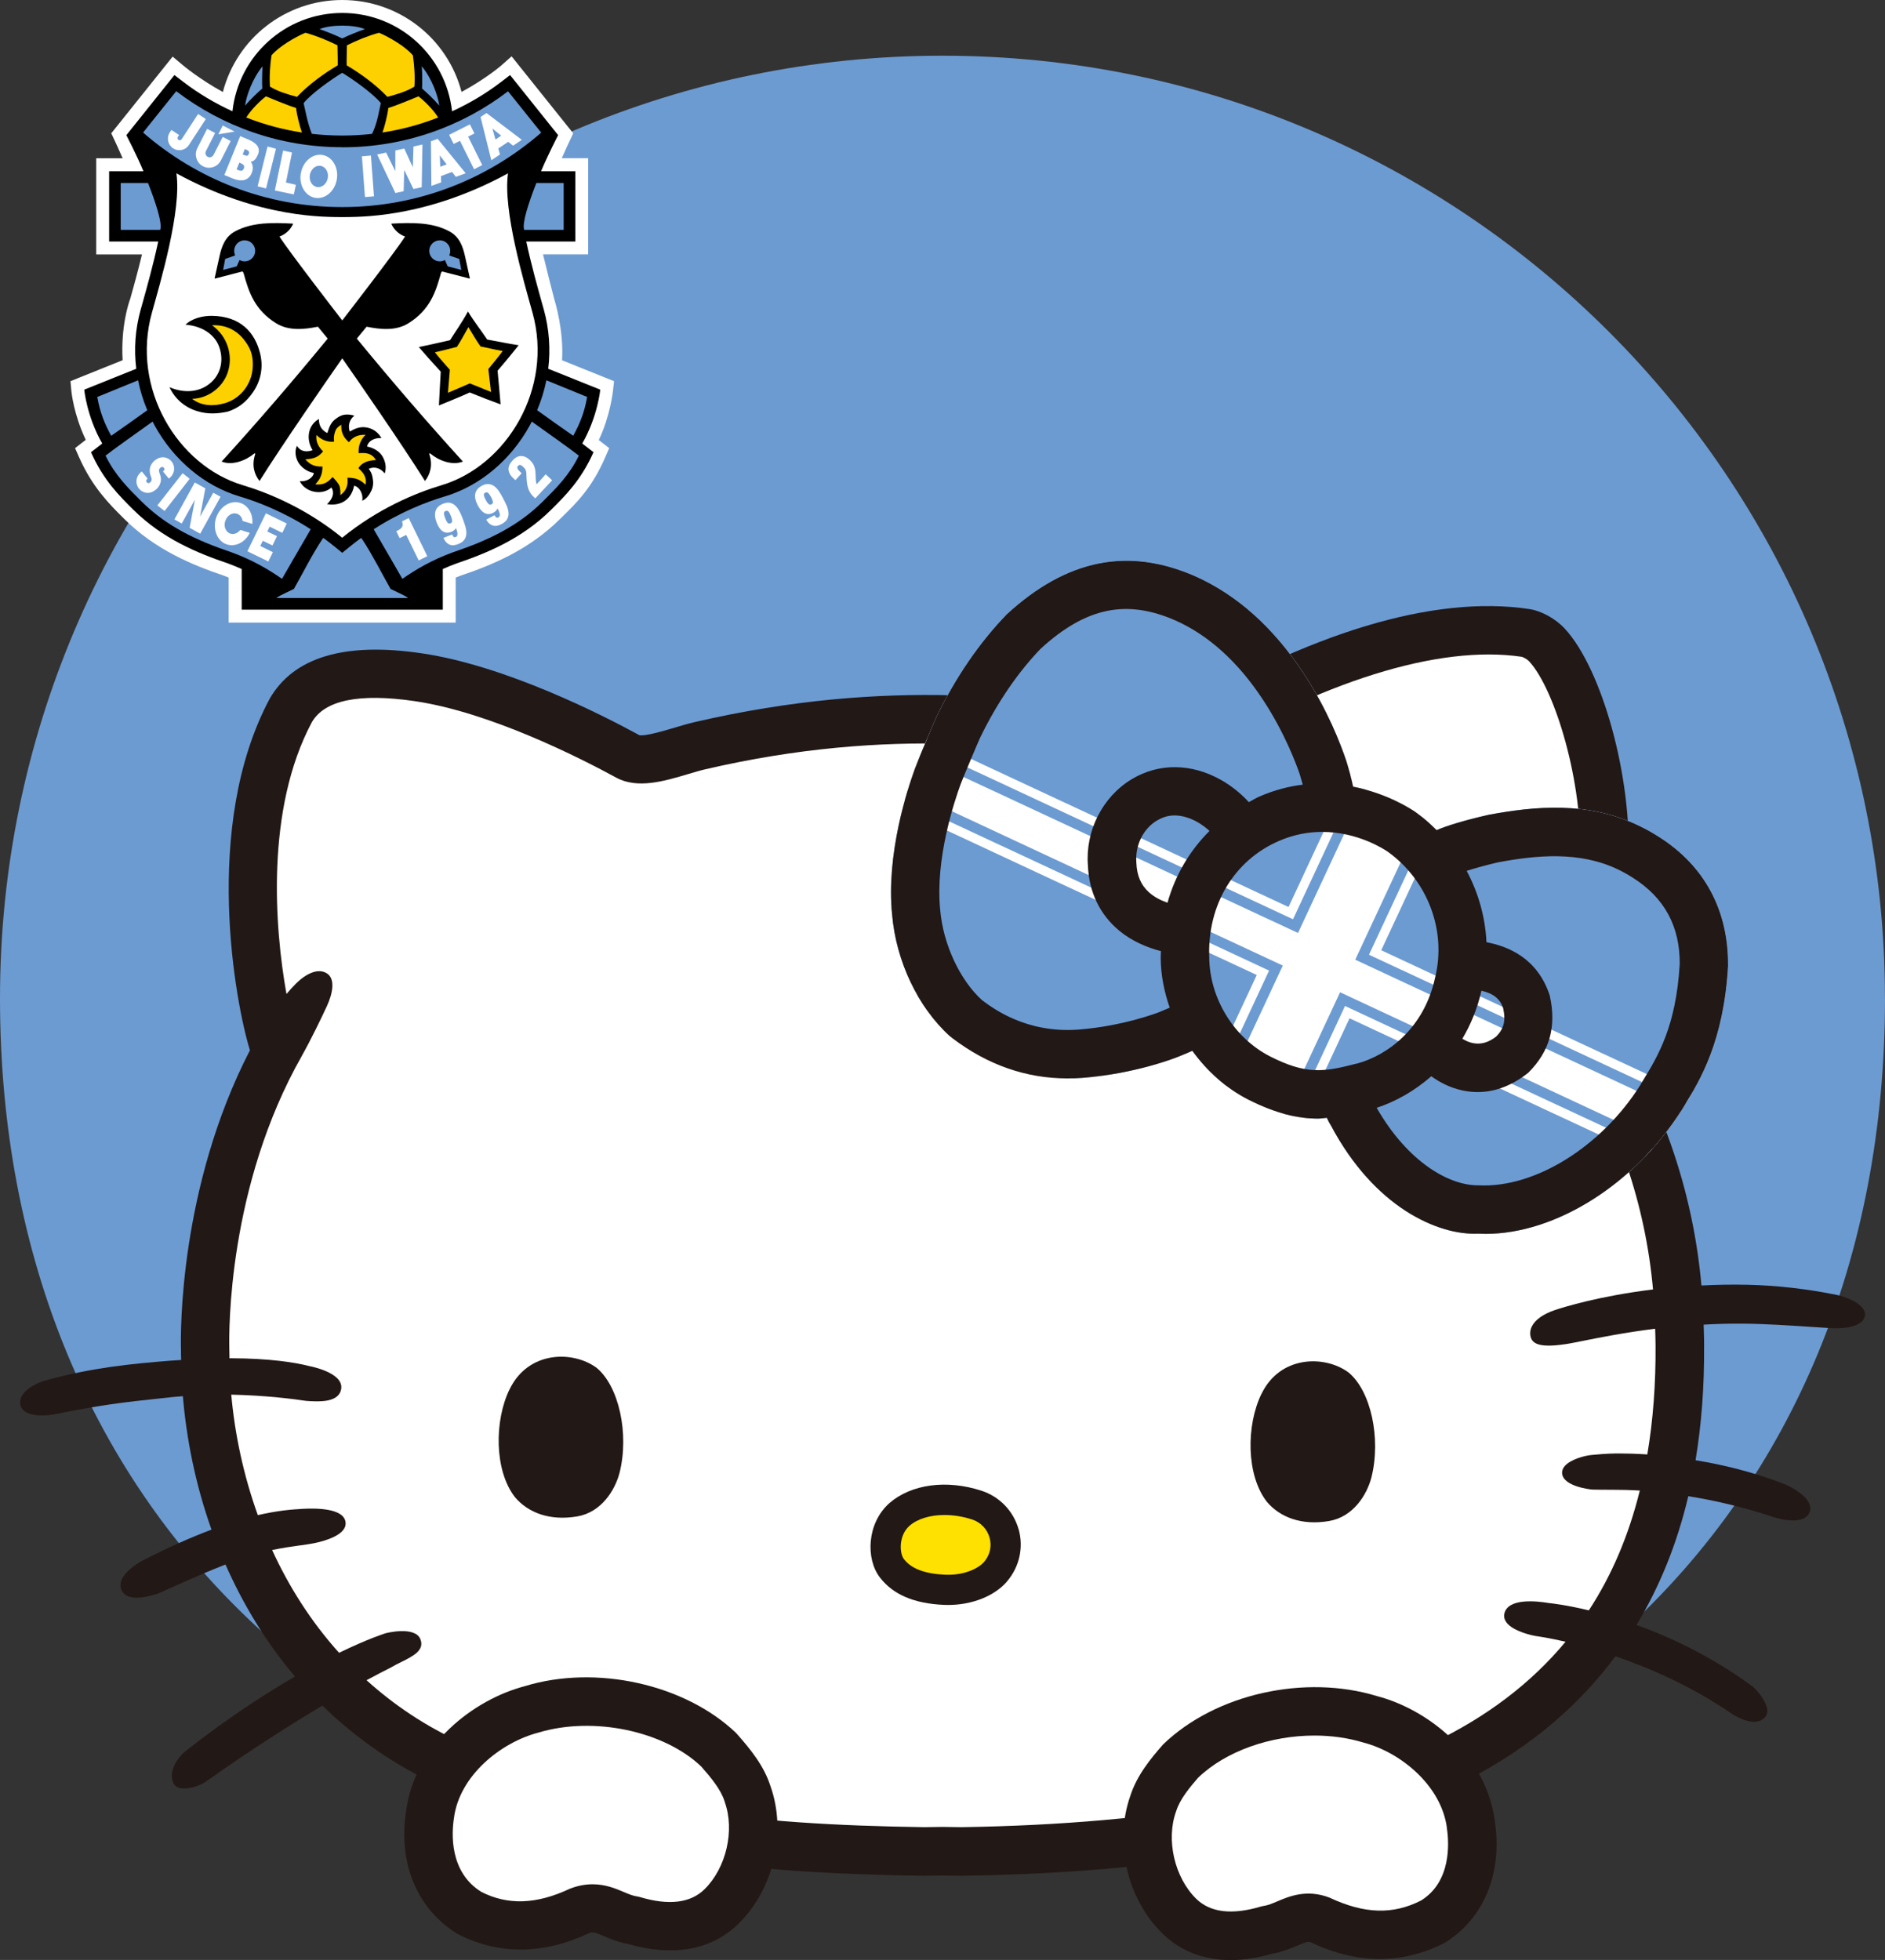
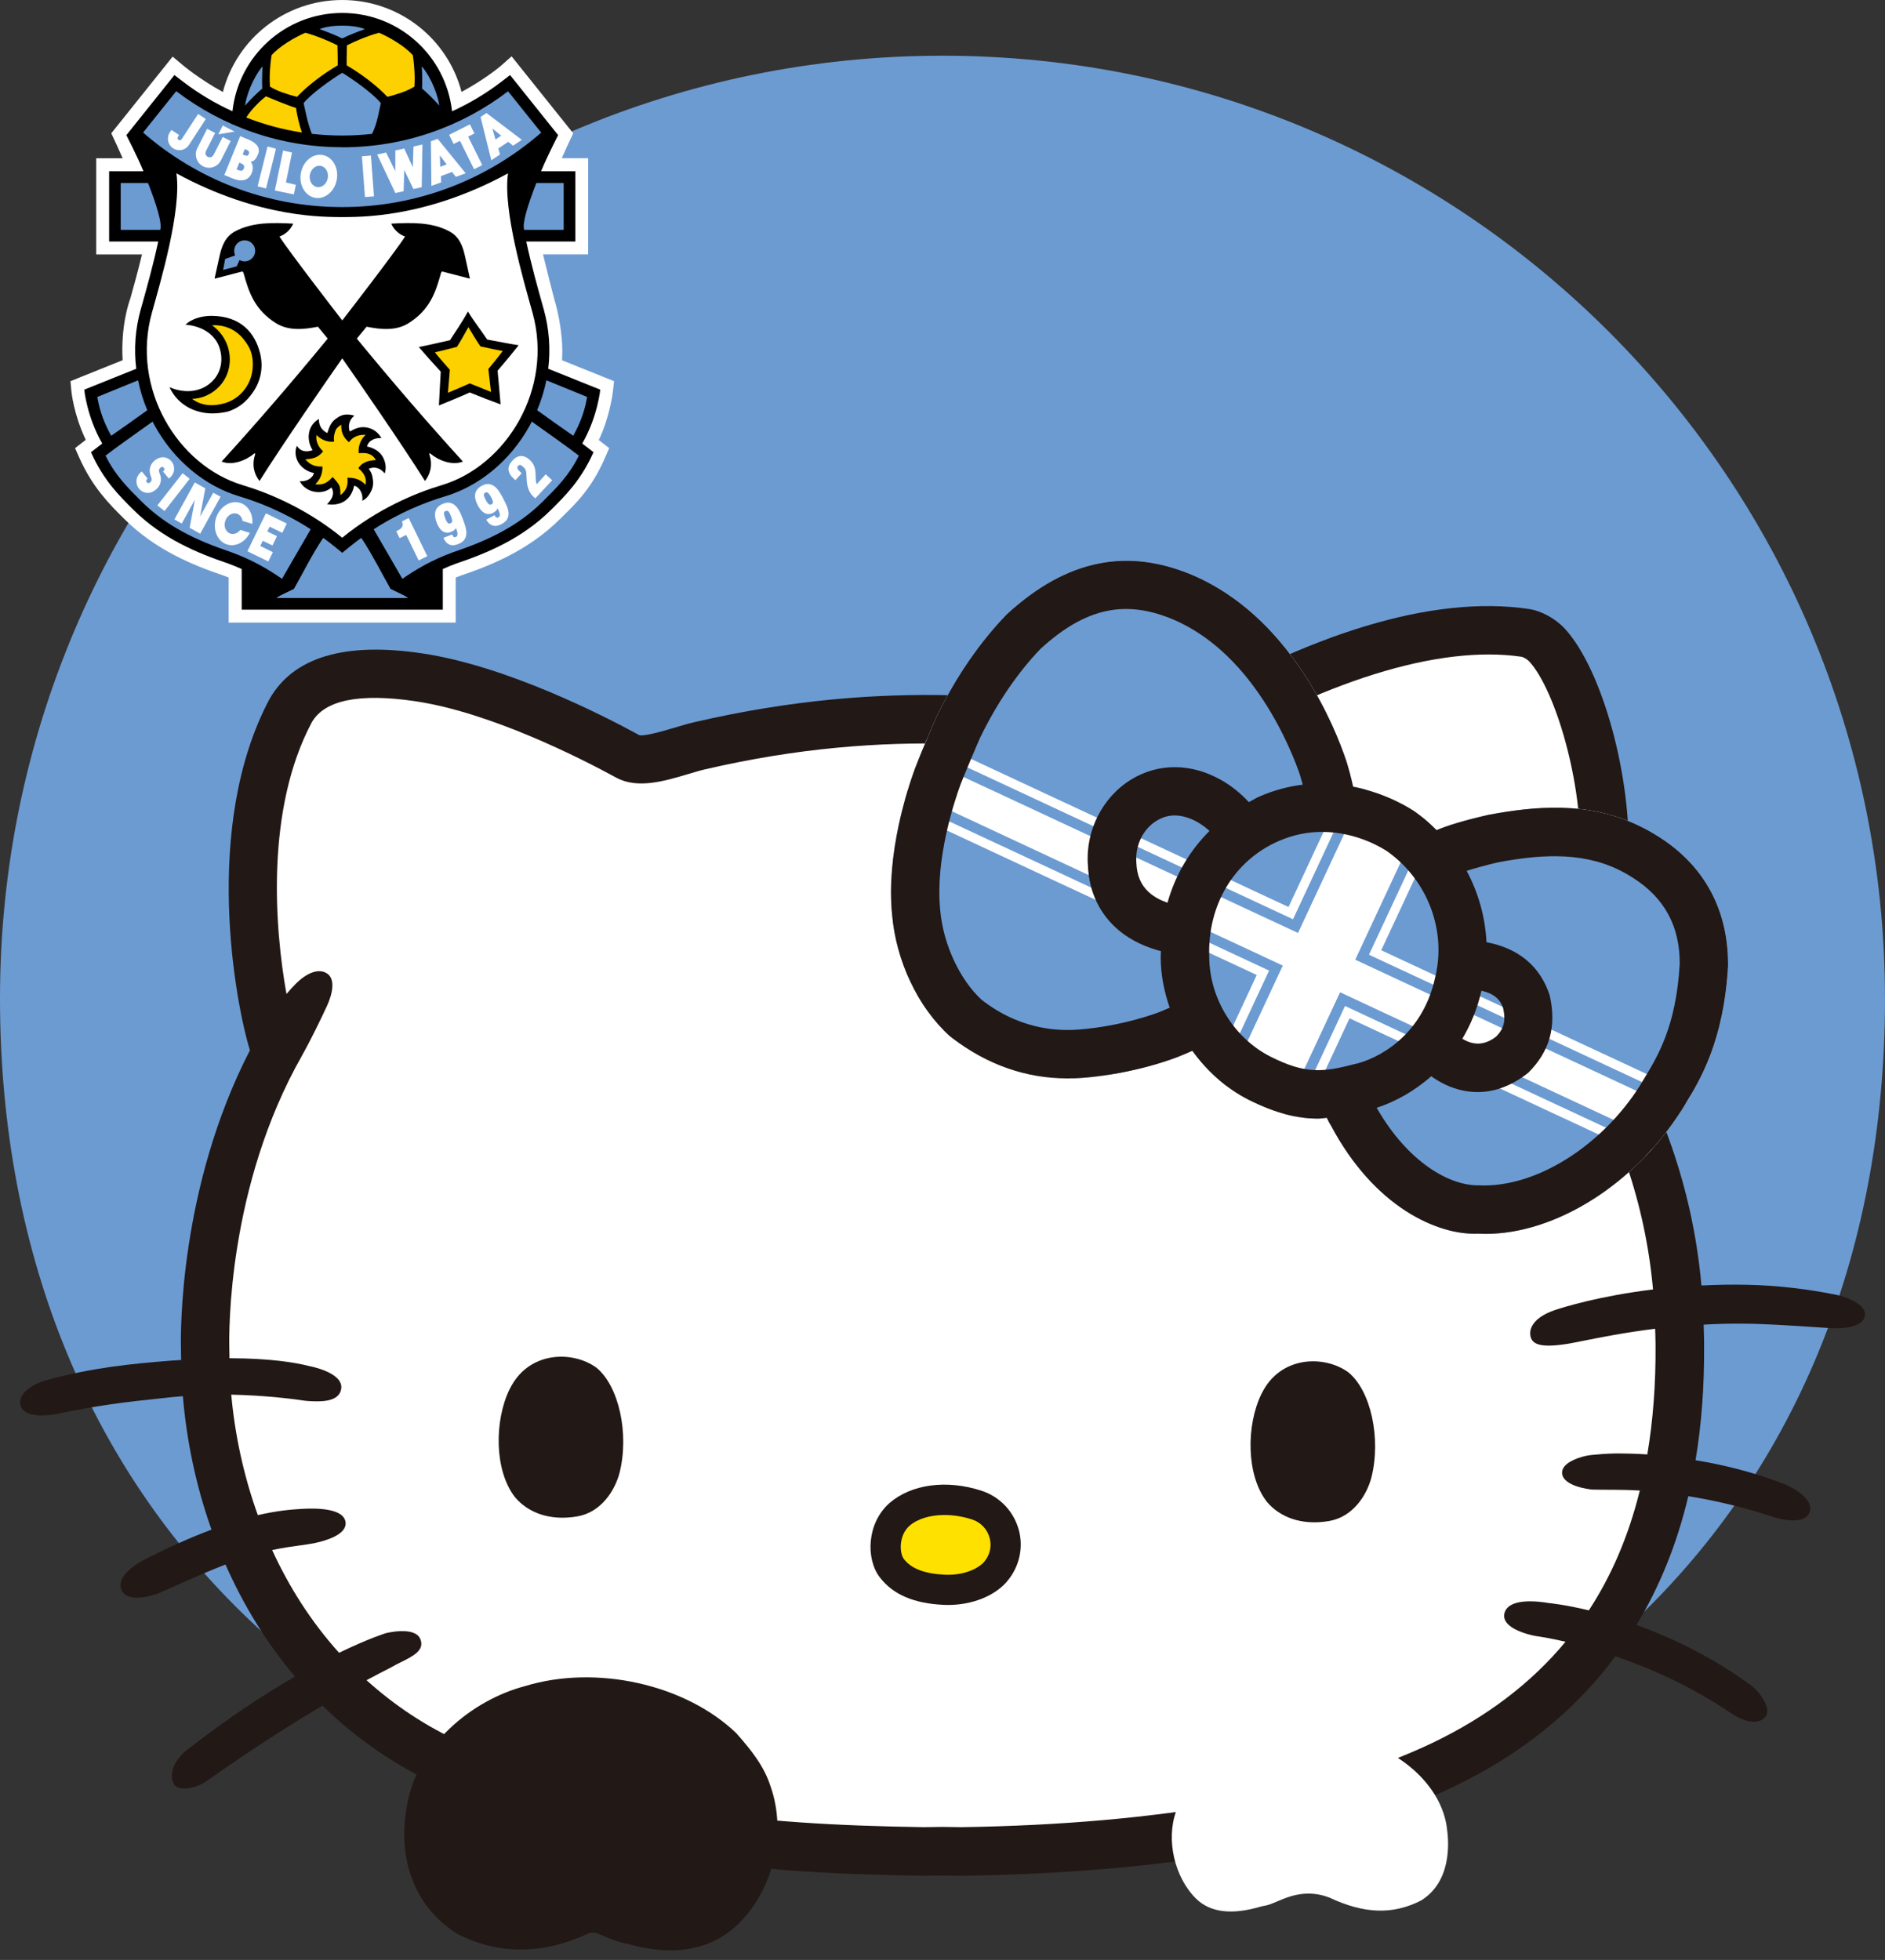
<svg xmlns="http://www.w3.org/2000/svg" id="_レイヤー_2" data-name="レイヤー 2" viewBox="0 0 426.45 443.33">
  <rect x="0" y="0" width="426.45" height="443.33" fill="#333333" stroke="none" />
  <defs>
    <style>
      .cls-1 {
        fill: none;
      }

      .cls-2 {
        fill: #221815;
      }

      .cls-3 {
        fill: #ffe100;
      }

      .cls-4 {
        fill: #fdd000;
      }

      .cls-5 {
        fill: #fff;
      }

      .cls-6 {
        fill: #6c9bd2;
      }

      .cls-7 {
        clip-path: url(#clippath);
      }
    </style>
    <clipPath id="clippath">
      <path class="cls-1" d="M390.94,218.36c.07-12.49-5.34-22.53-15.6-29.03-.69-.44-1.39-.87-2.1-1.27-.77-.43-1.55-.85-2.34-1.22-11.64-5.67-23.69-4.48-34.15-2.53-5.83,1.33-9.45,2.5-11.74,3.46-1.46-1.46-3.03-2.84-4.74-4.07-.97-.68-6.37-4.22-14.15-5.76-.48-2.22-.98-3.96-1.26-4.88-.01-.05-.23-.79-.25-.84-1.29-3.88-4.26-11.63-9.68-19.89-6.8-10.34-15.02-17.72-24.49-21.96-15.15-6.65-29.01-3.93-42.64,8.55-6.19,6.4-11.53,14.18-15.87,23.1-.54,1.12-4.52,10.56-4.96,11.86-1.56,4.27-6.56,19.27-5.14,33.03.89,10.47,5.87,20.97,13,27.42.12.11.54.44.67.53,7.94,6.03,16.67,9.07,25.99,9.07,1.13,0,2.27-.05,3.42-.13,12.05-.93,21.23-4.61,21.51-4.72,1.18-.45,2.22-.93,3.33-1.4,3.32,4.59,7.6,8.48,12.65,11.05,6.29,3.17,11.23,4.29,15.81,4.29.67,0,1.31-.14,1.97-.18.25.54.51,1.09.92,1.73,9.83,18.52,24.19,24.87,33.25,24.47.58.03,1.17.05,1.76.05,15.78,0,33.72-11.18,44.46-28.18l.53-.88c3.53-5.77,8.87-14.5,9.85-31.66Z" />
    </clipPath>
  </defs>
  <g id="_レイヤー_1-2" data-name="レイヤー 1">
    <g>
      <path class="cls-6" d="M426.45,225.82c0,117.76-84.41,196.43-213.22,196.43S0,343.58,0,225.82,95.46,12.6,213.22,12.6s213.22,95.46,213.22,213.23Z" />
      <g>
        <g>
          <g>
            <path class="cls-2" d="M419.52,294.38c-1.3-.72-2.84-1.24-3.8-1.44-6.81-1.4-13.64-2.18-20.31-2.33-3.7-.09-7.16,0-10.49.16-1.79-20.11-8.09-39.31-19.27-58.27,1.62-9.72,2.12-22.36,2.53-32.66l.21-5.17c.84-18.75-5.88-43.26-14.38-52.47-2.12-2.29-5.31-4.04-8.12-4.45-21.54-3.21-49.87,5.34-81.73,24.67l-4-.6c-26.18-3.9-58.77-8.75-103.06,1.53-1.4.32-2.95.78-4.54,1.26-2.37.71-6.76,1.98-7.92,1.68-8.49-4.64-30.28-15.71-49.14-18.5-17.53-2.61-29.09.83-34.52,10.31-15.37,28.86-7.65,69.07-4.44,79.47-16,31.01-15.7,63.87-15.6,67.47-.01.84.03,1.72.04,2.58-.84.06-1.6.09-2.48.16-8.93.71-17.8,1.58-28.07,4.44-3.34.92-6.41,3.14-5.81,5.59.47,1.92,2.84,2.35,4.83,2.35,1.54,0,2.85-.25,2.89-.26,10.63-2.16,16.02-2.75,23.47-3.55l3.14-.34c.81-.09,1.61-.13,2.42-.2.81,9.68,2.85,19.99,6.48,30.18-4.44,1.67-9.56,3.89-15.71,7.07-.04.02-3.98,2.08-4.74,4.62-.23.78-.15,1.56.23,2.24.62,1.11,1.92,1.46,3.31,1.46,2.3,0,4.82-.95,4.86-.96,1.84-.81,3.57-1.58,5.21-2.31,3.72-1.66,6.96-3.05,10-4.23,3.93,8.9,9.09,17.53,15.73,25.34-6.84,3.95-15.09,9.33-24.43,16.6-1.94,1.52-3.19,3.45-3.41,5.32-.12,1.04.11,1.99.65,2.67.41.51,1.18.73,2.1.73,1.62,0,3.71-.68,5.14-1.7,10.26-7.27,19.16-12.9,26.15-17.04,7.51,7.31,16.5,13.67,27.22,18.49,35.27,15.84,67.77,19.4,108.95,20l4.04-.06,4.36.06c47.38-.69,84.81-7.46,111.26-20.11,15.35-7.34,27.56-17.24,36.7-29.54,7.64,2.61,16.9,6.62,25.83,12.66,1.14.79,3.45,2.16,5.5,2.16.92,0,1.79-.27,2.47-1.01.29-.3.61-.85.53-1.73-.17-1.86-2.23-4.46-3.56-5.43-9.12-6.66-18.28-10.95-26.01-13.74,5.25-8.67,9.17-18.37,11.72-29.12,5.64.9,12.22,2.35,19.44,4.77.04,0,2.17.71,4.26.71,1.57,0,3.11-.39,3.7-1.78.27-.63.26-1.33-.03-2.02-1.04-2.48-5.38-4.32-5.43-4.33-7.12-2.82-14.12-4.47-20.3-5.49,1.35-8.14,2-16.8,1.93-26,.02-1.57-.07-3.12-.1-4.67,2.94-.16,5.97-.26,9.16-.22,4.96.05,10.48.42,15.35.74,1.52.1,2.99.19,4.4.28,3.19.18,7.1-.41,7.57-2.73.17-.81-.11-2.03-2.36-3.29Z" />
            <path class="cls-5" d="M354.53,232.51c1.76-9.13,2.29-22.42,2.71-33.11l.22-5.23c.76-16.97-5.67-38.25-11.49-44.55-.51-.56-1.4-.99-1.72-1.06-18.78-2.76-45.27,5.51-74.57,23.31-2.08,1.26-3.22,1.95-5.23,1.65l-5.91-.87c-25.25-3.76-56.69-8.45-98.98,1.36-1.2.27-2.52.68-3.88,1.08-5.38,1.6-11.46,3.43-16.3.79-7.98-4.35-28.38-14.75-45.5-17.28-12.6-1.85-20.45-.25-23.34,4.78-10.47,19.65-8.42,46.45-5.73,61.45.72-.85,1.42-1.62,2.07-2.27,2.63-2.63,5.32-3.6,7.16-2.33,1.91,1.32,1.15,4.66-.08,7.33-1.22,2.65-3.69,7.76-5.63,11.18,0,0,0,.01,0,.02-16.85,29.6-16.54,62.53-16.45,66.2,0,.74.03,1.51.04,2.26,9.31.02,14.99,1,17.89,1.74l.21.05c.06.01,7.62,1.41,7.18,5.04-.39,3.23-4.98,2.99-7.2,2.87l-.82-.06c-2.44-.37-8.96-1.24-16.86-1.4.79,8.79,2.71,18.09,6.01,27.25,4.52-1.04,7.71-1.28,9.83-1.4l.29-.02c2.79-.15,9.39-.25,9.73,3.07.3,2.87-4.87,4.24-7.11,4.7-1.04.21-2.16.36-3.41.53-1.75.24-3.74.52-6.09,1.02,3.77,8.24,8.76,16.15,15.14,23.24,6.63-3.22,10.45-4.4,10.53-4.42.06-.03,6.57-1.68,7.84,1.28,1.09,2.56-1.67,3.92-4.33,5.24-.85.42-1.74.86-2.55,1.35,0,0-.09.05-.26.13-1.03.51-2.75,1.4-5.02,2.62,6.17,5.56,13.32,10.43,21.71,14.2,33.54,15.07,64.84,18.46,104.45,19.04l4.04-.06,4.36.06c44.98-.67,81.88-7.25,106.54-19.04,12.36-5.91,22.38-13.54,30.16-22.9-3.71-.86-5.97-1.18-6.04-1.19-1.42-.14-5.85-1.17-7.34-3.19-.44-.61-.61-1.28-.47-1.94.75-3.62,7.32-2.9,10.09-2.43.35.03,3.75.38,9.03,1.65,5.2-7.94,9.03-16.98,11.53-27.1-2.33-.14-4.2-.17-5.48-.17-2.44.01-5.28-.05-5.28-.05-.74-.07-6.59-.76-6.82-3.68-.03-.39.05-1,.6-1.64,1.31-1.53,4.62-2.39,6.03-2.5l.31-.03c.84-.08,3.07-.3,5.31-.32h.61c1.62,0,3.81.05,6.42.22,1.29-7.68,1.93-15.9,1.86-24.74.01-1.24-.07-2.46-.09-3.69-6.85.85-12.47,1.97-16.3,2.74-1.96.39-3.38.68-4.24.78-1.38.2-2.56.3-3.55.3-2.31,0-3.58-.56-4-1.72-.29-.84-.23-1.74.18-2.59.74-1.52,2.53-2.81,5.19-3.72,2.09-.71,10.2-3.2,22.24-4.68-1.72-19.09-7.86-37.28-18.78-55.31-.7-1.16-.95-2.54-.69-3.87Z" />
          </g>
          <g>
            <path class="cls-2" d="M115.31,314.19c-3.5,7.1-3.52,18.45,1.21,24.48,2.92,3.45,7.8,5.41,14.09,4.33,5.43-.94,8.52-5.9,9.55-9.85,2.23-8.84-.15-19.67-5.23-23.79-5.36-3.91-15.39-3.82-19.61,4.83Z" />
            <path class="cls-2" d="M285.41,315.23c-3.5,7.1-3.52,18.45,1.21,24.48,2.92,3.45,7.8,5.41,14.09,4.33,5.43-.94,8.52-5.9,9.55-9.85,2.23-8.84-.14-19.68-5.23-23.79-5.36-3.91-15.39-3.82-19.61,4.83Z" />
            <g>
              <path class="cls-2" d="M230.45,345.94c-1.17-4.16-4.32-7.43-8.44-8.76-7.86-2.55-15.82-1.48-20.77,2.79-5.16,4.56-5.41,12.65-2.18,16.84,2.99,3.88,7.72,5.9,14.48,6.2.31.01.63.02.94.02,5.41,0,10.44-1.98,13.31-5.27v-.02c2.83-3.28,3.82-7.69,2.67-11.81Z" />
              <path class="cls-3" d="M219.91,343.69c-2.1-.68-4.24-1.01-6.25-1.01-3.19,0-6.05.84-7.91,2.45-2.45,2.17-2.29,6.18-1.26,7.52,1.68,2.18,4.74,3.34,9.35,3.54,4.27.17,7.46-1.38,8.79-2.9,1.34-1.56,1.79-3.55,1.24-5.49-.54-1.94-2.02-3.48-3.96-4.11Z" />
            </g>
          </g>
        </g>
        <g>
          <g>
            <path class="cls-2" d="M174.31,404.02c-1.48-4.63-4.48-8.3-7.74-11.99-11.57-11.1-31.76-15.56-47.81-10.64-11.58,3.03-24.94,13.2-26.89,28.3-1.79,11.76,2.42,22.06,11.65,27.76,9.31,4.78,19.42,4.67,29.7-.17.87-.33,1.3-.24,3.57.72,1.42.61,3.17,1.34,5.28,1.7,3.57,1.03,6.76,1.46,9.57,1.46,7.46,0,12.38-3.02,15.44-6.04,7.97-7.84,10.94-20.61,7.23-31.1Z" />
-             <path class="cls-5" d="M163.98,407.61c-.03-.07-.05-.13-.07-.2-.84-2.65-3.05-5.31-5.25-7.82-8.41-8.05-24.41-11.47-36.92-7.67-8.41,2.21-17.79,9.67-19.04,19.29-.55,3.62-1.01,12.25,6.19,16.72,5.93,3.02,12.4,2.87,20-.7,1.9-.75,3.63-1.02,5.18-1.02,2.92,0,5.24.98,6.98,1.72,1.12.47,2.08.88,2.97,1.01.27.04.53.09.78.17,6.51,1.94,11.44,1.34,14.59-1.78,4.91-4.82,6.87-13.3,4.58-19.71Z" />
          </g>
          <g>
-             <path class="cls-2" d="M338.19,411.98c-1.98-15.21-15.33-25.39-26.69-28.34-16.27-4.97-36.47-.53-48.34,10.91-2.82,3.2-5.95,7-7.44,11.65-3.71,10.49-.74,23.27,7.22,31.1,3.07,3.03,8,6.05,15.45,6.05,2.81,0,5.99-.43,9.57-1.46,2.11-.36,3.86-1.1,5.28-1.7,2.29-.98,2.71-1.06,3.23-.88,10.61,5,20.73,5.1,30.44.1,8.83-5.48,13.04-15.78,11.27-27.43Z" />
            <path class="cls-5" d="M327.35,413.51c-1.27-9.74-10.64-17.21-18.84-19.34-3.53-1.08-7.32-1.6-11.13-1.6-9.92,0-20.02,3.48-26.32,9.53-1.88,2.17-4.1,4.83-4.94,7.48-.02.07-.04.13-.07.2-2.29,6.41-.33,14.89,4.56,19.7,3.17,3.11,8.06,3.72,14.6,1.78.25-.07.51-.13.78-.17.89-.13,1.85-.54,2.97-1.01,2.67-1.14,6.69-2.83,11.82-.85,7.93,3.73,14.41,3.88,20.73.64,6.81-4.24,6.35-12.88,5.82-16.38Z" />
          </g>
        </g>
        <g>
          <g class="cls-7">
            <g>
              <g>
                <rect class="cls-5" x="241.93" y="88.28" width="123.9" height="231.48" transform="translate(-9.46 393.2) rotate(-65)" />
                <rect class="cls-6" x="321.31" y="212.89" width="43.14" height="107.75" transform="translate(-43.8 464.78) rotate(-65)" />
                <path class="cls-5" d="M381.46,305.98l-93.42-43.56,16.25-34.87,93.42,43.56-16.25,34.87ZM290.82,261.41l89.63,41.8,14.49-31.08-89.63-41.8-14.49,31.08Z" />
                <rect class="cls-6" x="209.93" y="160.11" width="43.14" height="109.44" transform="translate(-61.04 333.85) rotate(-65)" />
                <path class="cls-5" d="M270.85,254.4l-94.95-44.27,16.26-34.87,94.95,44.28-16.26,34.86ZM178.67,209.11l91.16,42.51,14.49-31.08-91.16-42.51-14.49,31.08Z" />
                <rect class="cls-6" x="334.47" y="153.06" width="72.63" height="107.75" transform="translate(26.53 455.52) rotate(-65)" />
                <path class="cls-5" d="M403.13,259.51l-93.42-43.56,28.72-61.59,93.42,43.56-28.72,61.59ZM312.49,214.94l89.63,41.8,26.95-57.8-89.63-41.8-26.96,57.8Z" />
                <rect class="cls-6" x="223.09" y="100.28" width="72.63" height="109.44" transform="translate(9.3 324.59) rotate(-65)" />
                <path class="cls-5" d="M292.52,207.93l-94.95-44.27,28.72-61.59,94.95,44.28-28.72,61.59ZM200.34,162.65l91.17,42.51,26.95-57.8-91.16-42.51-26.96,57.81Z" />
              </g>
-               <rect class="cls-1" x="241.96" y="88.3" width="123.83" height="231.51" transform="translate(-9.49 393.22) rotate(-65)" />
            </g>
          </g>
          <path class="cls-2" d="M390.94,218.36c.07-12.49-5.34-22.53-15.6-29.03-.69-.44-1.39-.87-2.1-1.27-.77-.43-1.55-.85-2.34-1.22-11.64-5.67-23.69-4.48-34.15-2.53-5.83,1.33-9.45,2.5-11.74,3.46-1.46-1.46-3.03-2.84-4.74-4.07-.97-.68-6.37-4.22-14.15-5.76-.48-2.22-.98-3.96-1.26-4.88-.01-.05-.23-.79-.25-.84-1.29-3.88-4.26-11.63-9.68-19.89-6.8-10.34-15.02-17.72-24.49-21.96-15.15-6.65-29.01-3.93-42.64,8.55-6.19,6.4-11.53,14.18-15.87,23.1-.54,1.12-4.52,10.56-4.96,11.86-1.56,4.27-6.56,19.27-5.14,33.03.89,10.47,5.87,20.97,13,27.42.12.11.54.44.67.53,7.94,6.03,16.67,9.07,25.99,9.07,1.13,0,2.27-.05,3.42-.13,12.05-.93,21.23-4.61,21.51-4.72,1.18-.45,2.22-.93,3.33-1.4,3.32,4.59,7.6,8.48,12.65,11.05,6.29,3.17,11.23,4.29,15.81,4.29.67,0,1.31-.14,1.97-.18.25.54.51,1.09.92,1.73,9.83,18.52,24.19,24.87,33.25,24.47.58.03,1.17.05,1.76.05,15.78,0,33.72-11.18,44.46-28.18l.53-.88c3.53-5.77,8.87-14.5,9.85-31.66ZM262.41,228.88c-.08.03-8.08,3.2-18.37,4-11.87.91-19.45-4.84-21.88-6.66-5-4.53-8.79-12.66-9.45-20.34-1.18-11.51,3.16-24.52,4.61-28.48.39-1.06,3.95-9.57,4.44-10.59,3.84-7.89,8.52-14.72,13.66-20.06,10.24-9.37,19.41-11.29,30.57-6.38,7.49,3.36,14.15,9.4,19.77,17.96,4.92,7.49,7.54,14.61,8.32,16.9l.28.99c.1.33.23.76.37,1.26-3.12.38-6.39,1.21-9.76,2.67-.86.37-1.62.86-2.44,1.29-1.82-1.99-4.05-3.77-6.3-5.03-6.73-3.79-14.11-3.85-20.25-.13-6.59,4-10.46,11.71-9.86,19.44.23,6.03,2.69,11.16,7.12,14.82,2.87,2.37,6.27,3.78,9.4,4.6,0,.53-.07,1.05-.05,1.58.03,3.82.78,7.6,2.04,11.21-.76.31-1.43.63-2.24.94ZM264.12,204.19c-1.43-.51-2.96-1.24-4.22-2.39-1.79-1.63-2.71-3.75-2.82-6.7-.29-3.87,1.51-7.59,4.61-9.47,2.17-1.32,4.47-1.53,7.04-.66,2.02.68,3.67,1.86,4.9,2.98-4.48,4.46-7.75,9.99-9.5,16.23ZM306.89,240.58c-7.63,2.01-11.53,2.43-19.54-1.62-8.18-4.17-13.72-13.13-13.78-22.46-.43-11.82,5.62-21.89,15.78-26.29,3.44-1.49,6.75-2.04,9.77-2.04,8.05,0,14.03,3.93,14.85,4.49,9.03,6.49,13.34,17.88,10.69,28.51-2.49,11.49-10.8,17.57-17.75,19.43ZM371.63,244.52l-.6,1.01c-8.69,13.74-23.71,23.26-36.56,22.58-6.52.09-15.93-5.16-23.02-17.53,4.14-1.36,8.46-3.71,12.35-7.14,1.96,1.41,4.3,2.61,7,3.2,1.02.22,2.2.38,3.49.38,3.21,0,7.18-.98,11.47-4.38,4.8-4.81,6.43-10.35,4.84-17.49-2.82-8.54-9.53-11.12-14.31-12.03-.27-5.63-1.81-11.14-4.48-16.14,2.05-.65,4.64-1.36,7.15-1.94,8.49-1.57,18.35-2.62,27.19,1.67.59.28,1.14.58,1.7.89.53.3,1.04.61,1.59.96,7.15,4.53,10.61,10.99,10.57,19.46-.82,14.14-4.94,20.88-8.38,26.5ZM335.17,224.09c2.53.61,4.13,1.69,4.89,3.93.65,2.96.13,4.69-1.56,6.43-1.71,1.35-3.44,1.83-5.18,1.51-.94-.17-1.76-.56-2.49-1,1.88-3.16,3.39-6.77,4.33-10.89Z" />
        </g>
      </g>
    </g>
    <g>
      <path class="cls-5" d="M138.92,86.22l-2.07-.83-9.7-3.9c.43-6.63-1.55-13.15-1.77-13.88-.46-1.66-1.69-6.62-2.53-10.07h10.21v-18.82s0-2.93,0-2.93h-5.97c1.03-2.33,1.79-3.96,1.81-3.98l.78-1.66-1.14-1.42-10.87-13.58-1.93-2.41-2.31,2.05s-3.35,2.93-9.01,6c-3.17-12.1-14.13-20.79-27-20.79s-23.85,8.7-27,20.81c-5.2-2.84-9.02-6.03-9.06-6.07l-2.3-1.94-1.88,2.35-10.87,13.58-1.14,1.42.78,1.66s.78,1.65,1.8,3.99h-3.05s-2.93,0-2.93,0v2.93s0,15.89,0,15.89v2.93h10.35c-.94,3.9-1.95,7.54-2.64,9.98-.38,1.02-2.17,6.3-1.74,13.94l-9.77,3.93-2.03.82.2,2.18c.02.24.53,5.36,3.26,11.09l-.61.47-1.81,1.41.93,2.1c3,6.76,6.89,10.62,10.01,13.72l.16.16c7.06,7.01,15.38,10.44,22.59,12.87.35.13.71.27,1.06.42v10.19h51.36v-10.19c.37-.15.74-.3,1.13-.44,7.13-2.4,15.45-5.83,22.51-12.84l.76-.75c3.04-2.98,6.48-6.37,9.42-13.15l.91-2.09-1.8-1.4-.56-.44c2.52-5.2,3.18-10.81,3.21-11.08l.25-2.21Z" />
      <g>
        <path d="M100.18,137.91v-9.2c.99-.45,2-.86,3.06-1.25,6.9-2.33,14.84-5.59,21.47-12.18,3.1-3.08,6.73-6.63,9.56-12.99l-2.54-1.97c3.5-6.11,4.07-12.18,4.07-12.18l-11.77-4.73c.54-4.45.22-8.97-.99-13.35l-.45-1.6c-.95-3.4-2.4-8.57-3.53-13.83h11.11v-15.89s-7.76,0-7.76,0c1.42-3.45,3.86-8.17,3.86-8.17l-10.87-13.59-2.05,1.57c-3.42,2.61-7.14,4.83-11.08,6.63h0c-1.37-12.51-11.97-22.25-24.84-22.25s-23.47,9.73-24.84,22.24h0c-3.94-1.8-7.66-4.01-11.08-6.62l-2.05-1.57-10.87,13.59s2.44,4.72,3.86,8.17h-7.76s0,15.89,0,15.89h11.11c-1.13,5.25-2.58,10.43-3.53,13.83l-.45,1.6c-1.22,4.38-1.54,8.9-.99,13.35l-11.77,4.73s.57,6.08,4.07,12.18l-2.54,1.97c2.83,6.37,6.46,9.91,9.56,12.99,6.63,6.59,14.57,9.85,21.47,12.18,1.05.39,2.07.81,3.06,1.25v9.2h45.52Z" />
        <g>
          <path class="cls-6" d="M33.5,41.39h-6.19s0,10.6,0,10.6h8.93c.53-1.44-.96-6.02-2.75-10.6Z" />
          <path class="cls-6" d="M121.34,41.39h6.18s0,10.6,0,10.6h-8.93c-.53-1.44.96-6.02,2.75-10.6Z" />
        </g>
        <path class="cls-6" d="M77.42,33.3c-14.12,0-27.13-4.73-37.55-12.67l-7.5,9.35c12.05,10.5,27.8,16.86,45.04,16.86s32.98-6.35,45.03-16.84l-7.5-9.35c-10.42,7.95-23.42,12.67-37.53,12.67Z" />
        <g>
          <g>
            <path class="cls-6" d="M95.42,15c.12,1.45.14,4.05.06,5.03.78.64,2.63,2.37,3.9,3.86-.29-2.17-1.67-6.16-3.96-8.89Z" />
            <path class="cls-6" d="M59.4,15c-.12,1.45-.14,4.05-.06,5.03-.78.64-2.63,2.37-3.9,3.86.29-2.17,1.67-6.16,3.96-8.89Z" />
            <path class="cls-4" d="M93.41,12.53c-1.63-1.97-5.3-4.12-7.66-5.12-2.44.66-4.96,1.69-7.26,2.84,0,.45-.09,3.05-.06,4.53,3.25,1.92,6.59,4.38,9.22,7.13,2.02-.55,4.31-1.19,6.1-2.32.17-2.24-.02-4.8-.34-7.06Z" />
            <path class="cls-4" d="M61.42,12.53c1.63-1.97,5.3-4.12,7.66-5.12,2.44.66,4.96,1.69,7.26,2.84,0,.45.09,3.05.06,4.53-3.25,1.92-6.59,4.38-9.22,7.13-2.02-.55-4.31-1.19-6.1-2.32-.17-2.24.02-4.8.34-7.06Z" />
            <path class="cls-6" d="M77.42,5.8c-1.84,0-3.74.22-5.13.79,1.68.59,3.47,1.3,5.13,2.1,1.66-.8,3.45-1.51,5.13-2.1-1.39-.57-3.29-.79-5.13-.79Z" />
          </g>
          <g>
-             <path class="cls-4" d="M94.67,21.79c-.4.17-5.2,2.18-6.8,2.62-.2,1.55-.8,4.04-1.34,5.56,4.33-.66,8.54-1.8,12.59-3.39-1.15-1.85-3.07-3.71-4.45-4.79Z" />
+             <path class="cls-4" d="M94.67,21.79Z" />
            <path class="cls-4" d="M66.96,24.41c-1.6-.45-6.4-2.45-6.8-2.62-1.38,1.08-3.29,2.94-4.45,4.79,4.04,1.59,8.26,2.73,12.59,3.39-.54-1.52-1.14-4.01-1.34-5.56Z" />
            <path class="cls-6" d="M84.17,30.28c1.24-2.47,1.66-5.65,1.98-6.95-1.52-1.98-6.27-5.4-8.73-6.86-2.46,1.46-7.21,4.88-8.73,6.86.33,1.34.86,4.48,1.86,6.94,2.26.26,4.56.39,6.87.39s4.52-.13,6.75-.38Z" />
          </g>
        </g>
        <g>
          <path class="cls-5" d="M77.42,121.63c-8.04-6.55-16.53-10.1-22.51-11.89-14.73-4.41-25.3-21.88-20.55-38.98,1.96-7.06,6.75-23.2,5.55-31.55,18.97,10.34,34.07,9.83,37.51,9.9,3.44-.07,18.54.44,37.51-9.9-1.19,8.35,3.59,24.48,5.55,31.55,4.75,17.1-5.83,34.57-20.56,38.98-5.98,1.79-14.47,5.34-22.51,11.89Z" />
          <g>
            <g>
              <path d="M77.42,81.04c3.03,4.31,13.6,19.58,18.73,27.76,1.18-1.52,1.81-3.58.97-6.08-.03-.16.1-.24.27-.1,1.81,1.52,4.89,2.76,7.33,1.78-8.17-8.98-16.07-18.16-24-27.81.6-.73,1.46-1.75,2.22-2.69,3.12.62,6.61,1,9.46-.78,4.83-3.01,6.15-6.99,7.31-11.17.06-.2.17-.56.38-.53l6.01,1.56c.26.08.21-.03.17-.17l-1.06-4.8c-.5-2.31-1.29-4.46-3.55-5.68-3.98-2.14-8.7-1.97-13.03-1.75-.05,0-.1.06-.08.1.61,1.33,1.8,2.39,3.09,2.82-2.22,3.5-14.21,18.98-14.21,18.98,0,0-11.99-15.48-14.21-18.98,1.28-.43,2.47-1.49,3.08-2.82.02-.05-.03-.11-.08-.1-4.33-.22-9.05-.39-13.03,1.75-2.26,1.22-3.04,3.37-3.54,5.68l-1.06,4.8c-.04.13-.09.25.17.17l6.01-1.56c.21-.03.32.32.38.53,1.16,4.18,2.48,8.16,7.31,11.17,2.85,1.77,6.34,1.4,9.46.78.76.94,1.62,1.95,2.22,2.69-7.93,9.65-15.83,18.83-24,27.81,2.44.98,5.51-.26,7.33-1.78.17-.15.3-.06.27.1-.84,2.5-.22,4.56.97,6.08,5.13-8.18,15.7-23.45,18.73-27.76Z" />
-               <path class="cls-6" d="M99.48,54.35c1.31,0,2.38,1.07,2.38,2.38,0,.34-.07.67-.2.96,0,.1.05.13.19.17l2.05.71.46,2.48-3.07-.8-.56-1.25c-.03-.1-.04-.17-.11-.17-.34.18-.72.29-1.13.29-1.31,0-2.38-1.07-2.38-2.38s1.07-2.38,2.38-2.38Z" />
              <path class="cls-6" d="M55.36,54.35c-1.31,0-2.38,1.07-2.38,2.38,0,.34.07.67.2.96,0,.1-.05.13-.19.17l-2.05.71-.46,2.48,3.07-.8.56-1.25c.03-.1.04-.17.11-.17.34.18.72.29,1.13.29,1.31,0,2.38-1.07,2.38-2.38s-1.07-2.38-2.38-2.38Z" />
            </g>
            <g>
              <path d="M74.05,97.97c.53-1.73.96-2.58,2.05-3.33.33-.23.87-.66,1.82-.83.67-.12,1.74,0,2.23.24-1.23.95-1.43,2.43-1.01,3.57.98-.61,2.14-1.08,3.32-.99,1.74.13,3.08,1.1,3.83,2.47-1.39-.12-2.92.49-3.25,1.9,1.42.28,2.85,1.07,3.54,2.32.61,1.1.9,2.43.46,3.77-.82-1.01-2.06-1.73-3.61-1.05.46.64.7,1.16.83,1.81.22,1.1.26,2.03-.22,3.09-.42.92-1.14,1.97-2.11,2.32.31-1.23-.45-3.08-1.81-3.4-.77,3.73-3.65,4.59-6.13,4.18,1.29-1.25,1.74-2.52,1-3.77-2.11,1.87-5.87,1.17-7.18-1.43,1.53.16,2.97-.7,3.2-1.85-1.47-.25-2.91-1.26-3.6-2.53-.51-.94-.82-2.35-.24-3.62.89,1.44,2.29,1.42,3.56,1-1.56-2.47-1.09-5.7,1.43-7.07-.06,1.32.47,2.47,1.9,3.2Z" />
              <path class="cls-4" d="M77.24,96.06c-.44.25-1.07.71-1.27,1.18-.53,1.22-.47,2.19-.37,2.64-1.46.22-3.03-.45-4-1.5-.23,1.45.46,2.77,1.49,3.71-.95,1.15-1.8,1.68-4,1.8.74.87,1.7,1.73,3.86,1.64.03,1.77-.6,2.99-1.63,4.02,1.95.25,2.95-.55,3.9-1.65.44.37,1.32,1.42,1.53,1.92.3.72.26,1.63.25,2.17.89-.67,1.88-1.67,1.59-3.94,1.86.03,2.81.37,4.11,1.58.36-1.79-.65-2.85-1.62-3.71.71-1.31,2.37-1.83,3.97-1.84-.91-1.56-2.19-1.72-3.9-1.57-.16-1.5.41-3.12,1.57-4.15-1.7-.09-2.94.49-3.77,1.67-1.02-.87-1.84-2-1.74-3.94Z" />
            </g>
            <g>
              <path d="M38.34,87.57c2.64,1.18,5.96,1.37,8.59-.42,2.91-1.97,3.81-5.4,2.68-8.63-1.11-3.19-4.4-4.85-7.64-5.07,1.4-1.41,3.89-2.04,5.99-2.01,6.5.09,9.74,3.8,10.9,8.56.75,3.08.15,6.2-1.69,8.81-1.47,2.09-3.19,3.51-5.66,4.3-2.17.46-4.42.67-7-.14-2.74-.86-4.96-2.76-6.17-5.41Z" />
              <path class="cls-4" d="M43.46,90.21c2.13,1.68,4.92,1.71,7.37,1,3.49-1.01,5.98-4.14,6.32-7.78.17-1.81-.06-3.64-1.02-5.24-1.14-1.91-3.44-4.81-8.18-4.63,3.44,2.42,4.86,6.76,3.58,10.65-1.14,3.44-4.47,5.92-8.08,6Z" />
            </g>
            <g>
              <path d="M106.29,88.78c2.23.92,4.72,1.87,6.96,2.69-.28-3.16-.42-4.99-.68-7.62,1.53-1.76,3.88-4.62,4.77-5.76-2.34-.35-4.78-.87-7.12-1.29-1.49-2.23-2.93-3.99-4.35-6.34-1.59,2.87-2.93,4.67-4.06,6.49-2.33.5-4.74,1.11-7.07,1.54.93,1.1,3.38,3.87,4.97,5.58-.17,2.63-.24,4.47-.41,7.64,2.21-.9,4.8-1.95,7-2.95Z" />
              <path class="cls-4" d="M106.27,86.71l4.82,1.95-.61-5.19s2.53-3.05,3.25-4.07c-1.92-.34-3.39-.71-5.03-1.04-1.06-1.51-1.89-3-2.73-4.36-.8,1.39-1.6,2.91-2.6,4.46-1.62.4-3.08.81-4.99,1.23.76,1,3.39,3.95,3.39,3.95l-.43,5.21,4.93-2.12Z" />
            </g>
          </g>
        </g>
        <path class="cls-6" d="M22.01,89.79c.62,3.6,1.73,6.2,3.15,8.78,2.45-1.72,6.06-4.24,8.16-5.78-.93-2.21-1.62-4.47-2.08-6.77l-9.23,3.77Z" />
        <path class="cls-6" d="M35.01,96.29c-.17-.31-.33-.62-.49-.93-3.16,2.26-8.5,6.02-10.64,7.7,2.13,4.4,5.07,7.32,8.12,10.35,5.63,5.59,12.26,8.79,20.49,11.56,4.59,1.7,8.07,3.71,11.31,5.96,0,0,5.17-8.98,6.49-11.21-6.09-3.93-11.92-6.19-16.15-7.45-7.86-2.35-14.83-8.18-19.14-15.99Z" />
        <path class="cls-6" d="M132.83,89.79c-.62,3.6-1.73,6.2-3.15,8.78-2.45-1.72-6.06-4.24-8.16-5.78.93-2.21,1.62-4.47,2.09-6.77l9.23,3.77Z" />
        <path class="cls-6" d="M119.82,96.29c.17-.31.33-.62.49-.93,3.16,2.26,8.5,6.02,10.64,7.7-2.13,4.4-5.07,7.32-8.12,10.35-5.63,5.59-12.26,8.79-20.49,11.56-4.59,1.7-8.07,3.71-11.31,5.96,0,0-5.17-8.98-6.49-11.21,6.09-3.93,11.92-6.19,16.15-7.45,7.86-2.35,14.83-8.18,19.14-15.99Z" />
        <path class="cls-6" d="M77.42,125.04l-1.67-1.36c-.87-.71-1.74-1.37-2.61-2.01l-.26.35c-2.39,3.62-4.25,7.43-6.39,11.19-1.42.71-3.09,1.44-3.83,1.94,0,0-.23.11.1.11h29.33c.33,0,.1-.11.1-.11-.74-.5-2.41-1.23-3.83-1.94-2.14-3.76-4.01-7.57-6.39-11.19l-.26-.35c-.87.63-1.74,1.3-2.61,2.01l-1.67,1.36Z" />
        <g>
          <g>
            <polygon class="cls-5" points="82.56 44.5 81.88 35.42 81.87 35.36 81.94 35.35 83.85 35.19 83.92 35.18 83.92 35.25 84.6 44.34 84.61 44.4 84.54 44.41 82.64 44.57 82.57 44.57 82.56 44.5" />
            <polygon class="cls-5" points="95.41 42.29 95.57 32.78 95.57 32.69 95.48 32.71 93.6 33.13 93.54 33.14 93.54 33.19 93.39 37.83 91.48 33.65 91.46 33.6 91.41 33.61 89.49 34.03 89.44 34.04 89.44 34.1 89.43 38.72 87.38 34.55 87.36 34.5 87.3 34.51 85.41 34.93 85.33 34.95 85.36 35.03 89.42 43.61 89.45 43.66 89.5 43.65 91.26 43.26 91.31 43.25 91.32 43.19 91.45 38.45 93.51 42.71 93.54 42.76 93.59 42.74 95.35 42.36 95.41 42.35 95.41 42.29" />
            <path class="cls-5" d="M105.35,39.2l-.09.03-2.08.76-.05.02-.03-.04-.83-1.07-2.52.93.06,1.36v.05s-.05.02-.05.02l-2.08.76-.09.03v-.1s-.1-9.94-.1-9.94v-.05s.05-.02.05-.02l1.42-.52.05-.02.03.04,6.25,7.67.06.08ZM99.6,37.71l1.45-.53-1.55-2.03.1,2.57Z" />
            <polygon class="cls-5" points="109.07 37.28 105.91 30.91 107.27 30.22 107.33 30.19 107.3 30.13 106.34 28.19 106.3 28.13 106.24 28.16 101.67 30.47 101.61 30.5 101.64 30.56 102.6 32.5 102.63 32.56 102.7 32.53 104.06 31.85 107.22 38.22 107.25 38.28 107.32 38.25 109.04 37.37 109.1 37.34 109.07 37.28" />
            <path class="cls-5" d="M118.04,31.63l-.08.06-1.85,1.24-.04.03-.04-.03-1.05-.85-2.25,1.5.37,1.3.02.05-.04.03-1.84,1.23-.08.06-.03-.1-2.4-9.63v-.05s.03-.03.03-.03l1.26-.84.04-.03.04.03,7.87,5.97.08.06ZM112.1,31.55l1.28-.86-1.98-1.61.69,2.47Z" />
          </g>
          <g>
            <polygon class="cls-5" points="60.59 33.15 62.37 33.63 62.43 33.64 62.42 33.71 60.21 42.56 60.19 42.63 60.12 42.61 58.36 42.17 58.29 42.15 58.3 42.08 60.51 33.21 60.52 33.14 60.59 33.15" />
            <polygon class="cls-5" points="66.06 34.5 66 34.49 64.11 34.07 64.04 34.05 64.03 34.12 62.19 43.02 62.17 43.09 62.24 43.1 66.41 43.96 66.48 43.97 66.49 43.91 66.92 41.86 66.93 41.79 66.87 41.78 64.69 41.28 66.05 34.57 66.06 34.5" />
            <path class="cls-5" d="M58.36,34.92c-.59,1.45-1.21,1.61-1.62,1.65.24.37.79,1.27.16,2.68-.71,1.57-2.23,1.96-4.3,1.1l-1.79-.74-.06-.03.03-.06,3.53-8.66.02-.07.07.03,1.79.74c2.01.84,2.74,1.97,2.18,3.36ZM54.9,34.93c.84.35,1.14.5,1.4-.13.26-.63-.3-.83-.91-1.09l-.5,1.22ZM55.16,38.13c.32-.79-.28-1.04-1.01-1.35l-.63,1.53c.65.27,1.31.64,1.64-.18Z" />
            <path class="cls-5" d="M72.59,37.52c-.48-.09-.98.01-1.41.31-.54.37-.93.98-1.07,1.68-.25,1.32.46,2.57,1.57,2.79.48.09.98-.02,1.41-.31.54-.36.93-.98,1.06-1.68.25-1.32-.45-2.57-1.57-2.79ZM76.18,40.7c-.27,1.43-1.05,2.68-2.15,3.41-.87.59-1.87.81-2.82.62-2.23-.44-3.64-2.96-3.14-5.62.27-1.43,1.05-2.67,2.15-3.42.87-.59,1.87-.8,2.82-.62,2.24.44,3.64,2.96,3.14,5.62Z" />
            <path class="cls-5" d="M40.24,30.92c-.16.24-.09.56.15.72.12.08.25.1.38.07.13-.03.25-.11.32-.22v-.02s.04,0,.04,0l-.04.03,3.69-5.66.04-.06.06.04,1.62,1.07.06.04-.04.06-3.79,5.82c-.38.58-.96.97-1.63,1.11-.67.14-1.36,0-1.94-.37-1.19-.79-1.53-2.4-.75-3.6l.02.1-.06-.04.04-.06.33-.5.04-.06.06.04,1.62,1.07.06.04-.04.06-.22.34" />
            <g>
              <path class="cls-5" d="M48.3,35.07l2.05-4.04.03-.06.06.03,1.69.87.06.03-.03.06-2.18,4.31v-.07s.02.03.02.03l-.02.04c-.37.73-1,1.28-1.78,1.53-.76.25-1.56.18-2.27-.19-1.47-.76-2.05-2.6-1.29-4.1l2.19-4.31.03-.06.06.03,1.69.88.06.03-.03.06-2.05,4.04c-.24.48-.06,1.06.41,1.3.22.12.48.14.72.06.25-.08.45-.25.56-.48v-.03s.05,0,.05,0l-.05.03Z" />
              <polygon class="cls-5" points="52.86 29.8 49.52 30.36 49.38 30.38 49.45 30.26 50.36 28.46 50.4 28.39 50.46 28.42 52.88 29.67 53.07 29.77 52.86 29.8" />
            </g>
          </g>
        </g>
        <g>
          <polygon class="cls-5" points="42.9 119.39 42.96 119.42 45.22 120.68 45.29 120.72 45.33 120.64 49.86 112.44 49.9 112.36 49.82 112.32 48.31 111.49 48.24 111.45 48.2 111.53 45.26 116.84 46.45 110.46 46.39 110.43 44.14 109.17 44.06 109.13 44.02 109.21 39.5 117.41 39.46 117.49 39.53 117.53 41.04 118.37 41.12 118.41 41.16 118.34 44.1 113.01 42.9 119.39" />
          <path class="cls-5" d="M56.43,120.51l-2.01-.63h-.06s-.04.03-.04.03c-.56.71-1.4,1.02-2.14.81-.45-.13-.84-.45-1.08-.9-.31-.56-.37-1.26-.15-1.92.37-1.26,1.54-2.03,2.6-1.72.68.2,1.18.81,1.32,1.6v.05s.06.02.06.02l2.06.62.1.03v-.1c.18-2.19-.99-4.14-2.8-4.67-2.22-.65-4.64.92-5.44,3.52-.42,1.39-.29,2.84.32,4.01.5.96,1.3,1.63,2.25,1.91,1.88.55,4-.5,5.04-2.54l.05-.09-.1-.03Z" />
          <polygon class="cls-5" points="35.66 114.37 37.17 115.54 37.23 115.58 37.27 115.53 42.88 108.35 42.92 108.3 42.87 108.26 41.36 107.08 41.3 107.04 41.26 107.1 35.64 114.27 35.6 114.33 35.66 114.37" />
          <polygon class="cls-5" points="58.88 123.5 59.45 122.32 61.64 123.38 62.66 121.28 60.48 120.22 61.01 119.13 63.86 120.53 64.88 118.42 60.15 116.11 55.97 124.69 60.7 127 61.73 124.9 58.88 123.5" />
          <path class="cls-5" d="M36.37,108.92c.1-.6,0-1.24-.28-1.9-.33-.77.05-1.15.31-1.31h0c.09-.06.2-.1.32-.09.13.01.26.08.35.18.18.22.15.54-.07.73l-.08.07-.05.05.05.05,1.23,1.5.05.05.05-.04.23-.19.05-.05h0c1.03-.93,1.17-2.52.28-3.6-.44-.54-1.07-.87-1.75-.93-.62-.05-1.21.12-1.71.48-.53.3-1.26,1.02-1.45,2.06h0c-.09.6,0,1.24.28,1.9.33.77-.05,1.15-.31,1.31h0c-.09.06-.2.1-.32.09-.13-.01-.26-.08-.35-.18-.18-.22-.15-.54.07-.73l.08-.07.05-.05-.05-.05-1.23-1.5-.05-.05-.05.04-.23.19-.05.05h0c-1.04.94-1.18,2.54-.28,3.62.44.53,1.06.87,1.74.93.62.06,1.21-.12,1.71-.48.52-.3,1.26-1.02,1.44-2.07h0Z" />
        </g>
        <g>
          <path class="cls-5" d="M91.01,118.13c.13.43.11.78-.05,1.06-.17.3-.49.57-.96.8l-.35.17.76,1.56,1.49-.73,2.82,5.77,1.95-.95-4.21-8.63-1.51.74.06.21Z" />
          <path class="cls-5" d="M103.92,115.61c-.25-.49-.54-.89-.88-1.21-.34-.33-.75-.55-1.19-.66-.45-.1-.98-.05-1.56.18-.94.36-1.54.93-1.76,1.67-.22.73-.13,1.62.27,2.66.16.4.34.76.54,1.07.21.32.45.59.72.79.27.2.58.32.92.37.67.08,1.54-.26,1.98-.76.08-.09.14-.19.2-.28.09.24.17.48.23.69.07.25.11.47.11.66,0,.17-.02.32-.09.43-.06.11-.17.19-.33.25-.28.1-.39.01-.43-.01-.13-.11-.25-.3-.36-.57l-1.96.76c.18.44.4.79.65,1.04.26.26.54.44.84.54.29.1.6.13.92.08.3-.04.59-.12.89-.24.68-.26,1.17-.61,1.45-1.03.29-.43.43-.93.43-1.47,0-.52-.1-1.09-.29-1.7-.18-.57-.39-1.17-.63-1.79-.2-.52-.42-1.03-.67-1.5ZM102.29,117.93c-.02.13-.08.32-.39.44-.3.12-.47.02-.57-.07-.13-.11-.34-.39-.59-1.04-.09-.23-.16-.45-.22-.65-.05-.19-.08-.35-.08-.5,0-.12.03-.23.09-.32.05-.08.16-.15.3-.21.14-.05.26-.06.36-.04.1.03.2.09.28.17.1.1.2.24.28.42.1.19.19.4.28.63.25.66.28,1,.26,1.18Z" />
          <path class="cls-5" d="M112.86,111.09c-.3-.45-.65-.82-1.02-1.1-.38-.28-.81-.45-1.27-.5-.46-.05-.97.07-1.52.36-.89.48-1.41,1.11-1.54,1.87-.13.74.07,1.62.59,2.61.2.38.43.72.67,1,.25.3.52.53.81.69.29.17.61.25.95.26.67,0,1.5-.44,1.87-.99.07-.1.12-.2.17-.3.12.23.23.45.31.66.1.24.17.45.19.65.02.17.01.31-.04.44-.04.11-.14.21-.3.29-.26.14-.39.06-.43.03-.15-.09-.29-.27-.43-.52l-1.86.99c.23.41.49.74.77.96.29.22.59.36.9.43.3.06.61.05.93-.03.29-.08.58-.2.85-.34.64-.34,1.09-.74,1.32-1.2.23-.46.32-.97.25-1.51-.06-.52-.23-1.08-.49-1.66-.25-.55-.54-1.12-.85-1.7-.26-.5-.54-.96-.84-1.4ZM111.53,113.59c0,.13-.03.33-.33.48-.29.15-.46.07-.57,0-.15-.09-.39-.34-.72-.96-.12-.22-.21-.42-.3-.62-.07-.18-.12-.34-.14-.48-.01-.12,0-.22.04-.32.04-.09.13-.17.27-.25.13-.07.25-.1.35-.08.1.02.2.06.3.14.11.09.22.22.33.38.12.17.24.37.35.58.33.63.4.96.4,1.14Z" />
          <path class="cls-5" d="M121.41,109.52c-.03-.07-.05-.14-.07-.21-.07-.23-.12-.52-.13-.86l-.06-1.36c-.01-.34-.05-.66-.1-.94-.06-.29-.14-.57-.25-.81-.1-.25-.24-.49-.41-.7-.16-.2-.35-.43-.57-.63-.64-.59-1.31-.88-1.97-.86-.66.01-1.3.35-1.91,1.02-.65.71-.95,1.41-.89,2.08.06.67.43,1.34,1.1,1.95l.45.41,1.42-1.56-.19-.17c-.18-.18-.32-.32-.46-.46-.12-.13-.21-.26-.27-.4-.06-.11-.08-.22-.07-.33,0-.1.07-.21.18-.31.2-.23.47-.39,1.03.12.17.16.29.26.4.38.11.12.18.23.25.37.06.15.11.3.14.46.04.17.06.38.06.64l.05.98c.02.45.07.87.14,1.26.06.39.17.78.3,1.12.14.35.33.68.54,1,.22.3.48.57.78.84l.19.19,3.82-4.1-1.45-1.36-2.05,2.26Z" />
        </g>
      </g>
    </g>
  </g>
</svg>